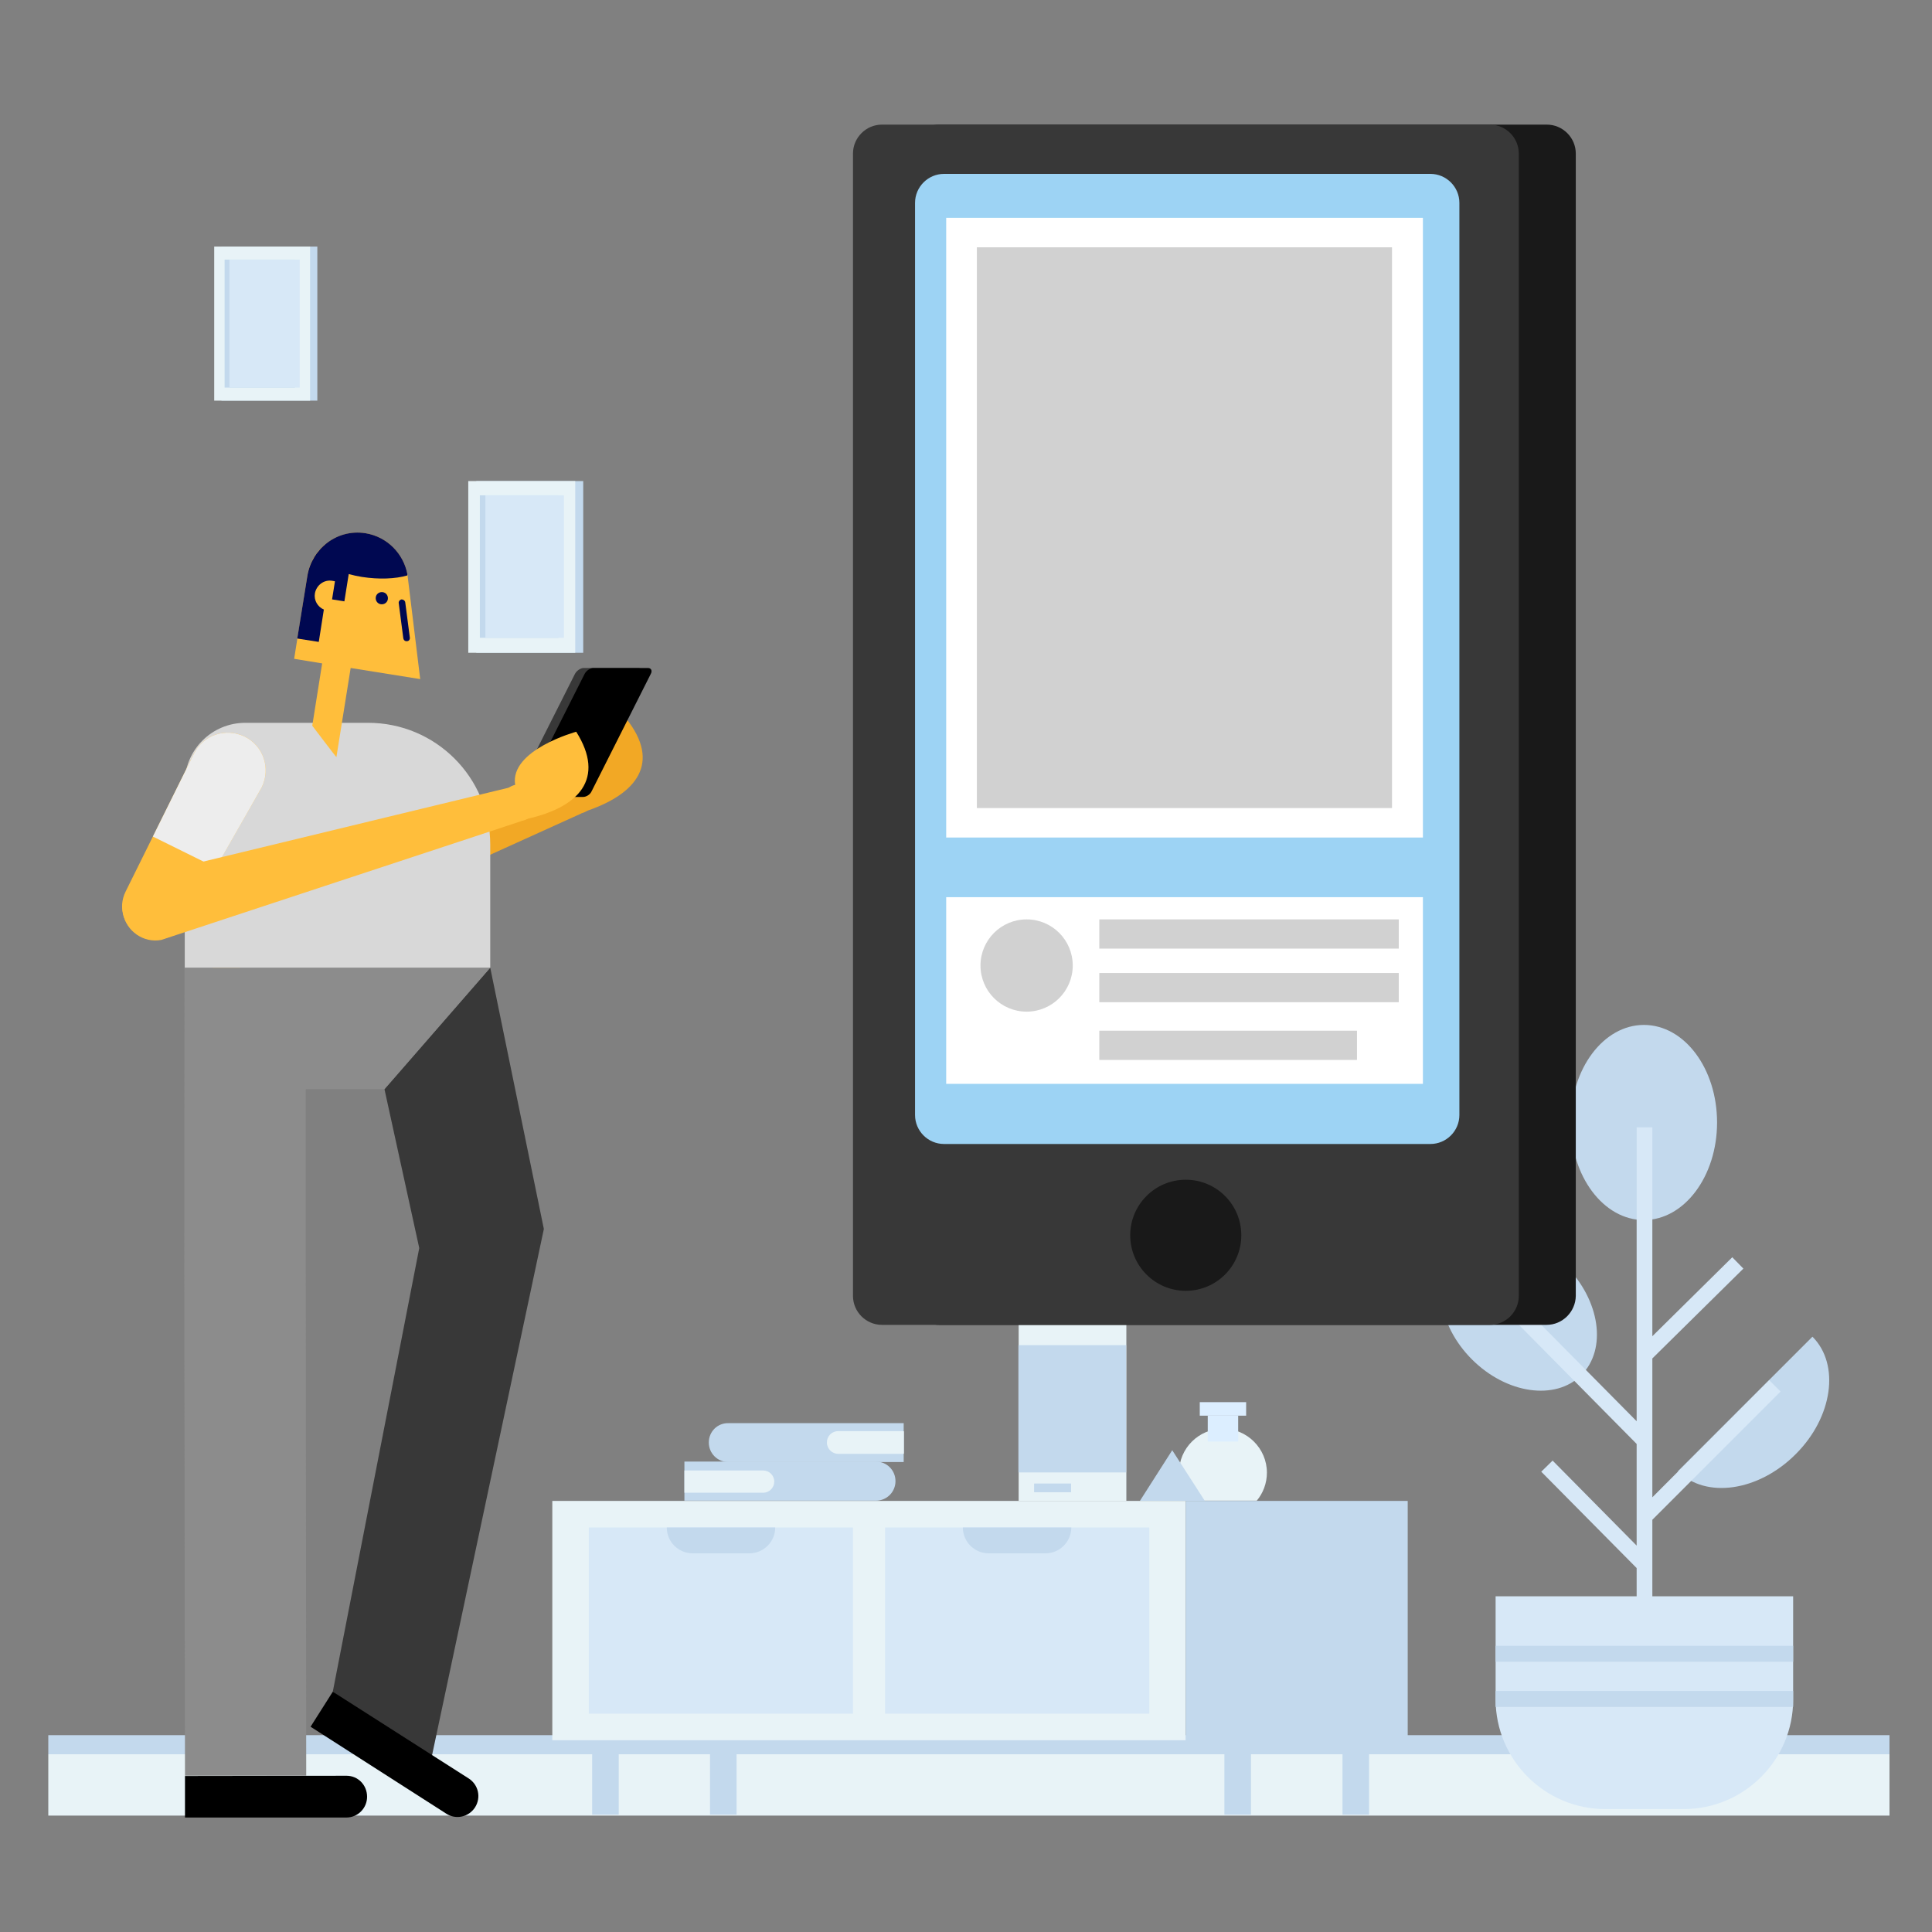
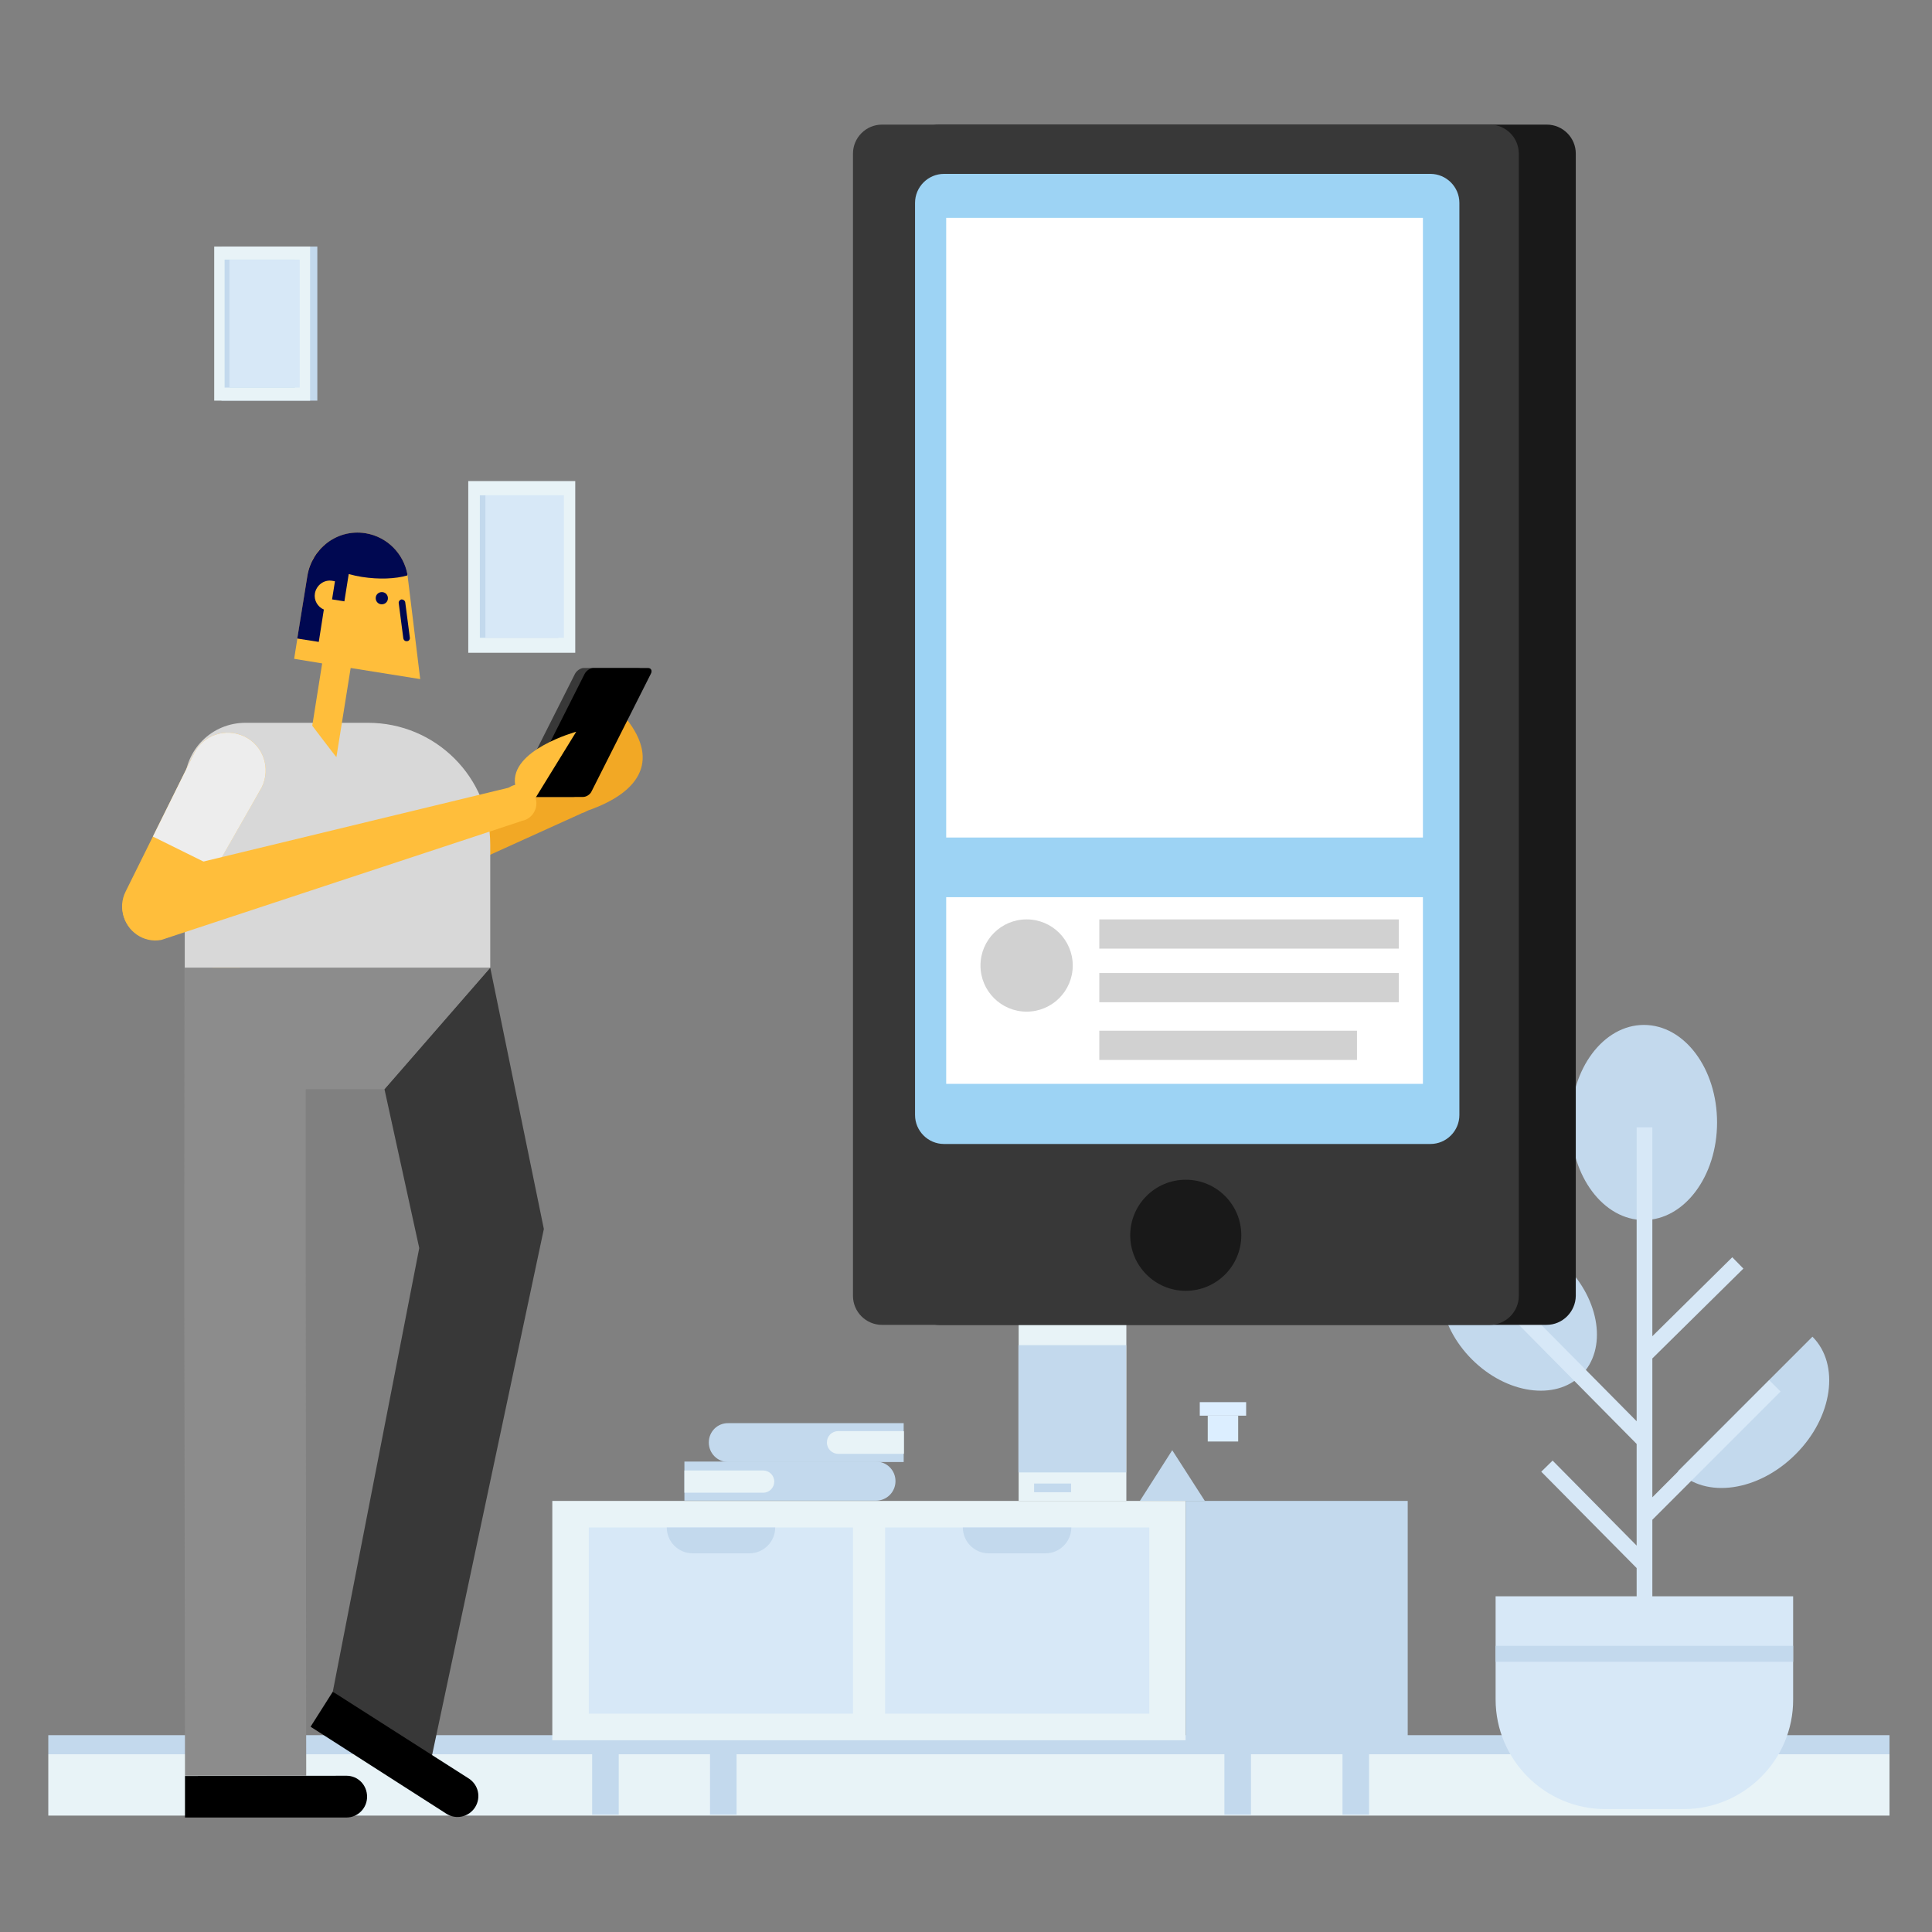
<svg xmlns="http://www.w3.org/2000/svg" version="1.1" id="Capa_1" x="0px" y="0px" viewBox="0 0 800 800" enable-background="new 0 0 800 800" xml:space="preserve">
  <rect x="0" y="0" width="800" height="800" fill="#808080" stroke="none" />
  <g>
    <g>
      <rect x="20" y="726.4" fill="#E8F3F7" width="762.4" height="25.4" />
      <rect x="20" y="718.5" fill="#C3D9ED" width="762.4" height="7.9" />
    </g>
    <g>
      <path fill="#F2A825" d="M241,336.3c-3.8,1.1-7.8-1-9-4.8c-1.2-3.8,0.9-7.9,4.6-9.2l0-0.1c-3.7-14.1,22.8-24.5,22.8-24.5    c14.1,17.8,5.1,31.3-18.3,38.7L241,336.3z" />
      <g>
        <g>
          <g>
            <g>
              <path fill="#F2A825" d="M80.9,392.3c-2.1-7.3,2.1-15,9.4-17.1l146.5-52.5l0,0c0,0,0.1,0,0.1-0.1c3.9-1.1,8,1.1,9.1,5        c1.1,3.9-1.1,8-5,9.1c-0.1,0-0.1,0-0.2,0l0,0.1c0,0-142.3,64.5-143,64.7C90.6,403.9,83,399.7,80.9,392.3z" />
            </g>
          </g>
        </g>
      </g>
    </g>
    <path d="M143.5,735.3c0,0-66.9,0.1-66.9,0.1v17.2c0,0,66.8,0,66.8,0c4.8,0,8.6-3.9,8.6-8.6C152,739.1,148.2,735.3,143.5,735.3z" />
    <path fill="#D8D8D8" d="M152.4,299.3h-50.6l0,0c-0.1,0-0.1,0-0.2,0c-13.9,0-25.1,11.2-25.1,25.1v76.4H203v-51   C203,321.9,180.4,299.3,152.4,299.3z" />
    <polygon fill="#383838" points="159.2,451 173.6,516.8 137.8,700.5 177.8,732 225.2,508.9 203,400.7  " />
    <g>
      <path fill="#FFBE3B" d="M108.4,326c3.8-7.8,0.7-17.2-7.1-21c-7.8-3.8-17.2-0.7-21,7.1L52,369.2c-3.4,6.8-0.6,15.1,6.2,18.5    c6.8,3.4,15.1,0.6,18.5-6.2c0-0.1,0-0.1,0.1-0.2C76.8,381.2,108.1,326.5,108.4,326z" />
      <path fill="#EDEDED" d="M89.4,359.3c8.7-15.3,18.9-33,19-33.3c3.8-7.8,0.7-17.2-7.1-21c-7.8-3.8-17.2-0.7-21,7.1l-17,34.3    L89.4,359.3z" />
    </g>
    <polygon fill="#8C8C8C" points="76.4,400.7 76.3,526.1 76.6,735.3 126.8,735.3 126.6,526.1 126.6,451 159.2,451 203,400.7  " />
    <path fill="#FFBE3B" d="M174,281.2l-5.3-43.4l0,0c-1.6-8.5-8.3-15.5-17.3-17c-11.5-1.8-22.2,6-24.1,17.4l-5.5,34.6l11.6,1.9   l-4.1,25.8c0,0,10,13.2,10,13l5.9-36.9L174,281.2z" />
    <path fill="#000851" d="M158.5,245.2c-1.4-0.2-2.7,0.7-2.9,2.1c-0.2,1.4,0.7,2.7,2.1,2.9s2.7-0.7,2.9-2.1   C160.8,246.7,159.9,245.4,158.5,245.2z" />
    <path fill="#000851" d="M168.7,237.8L168.7,237.8c-1.6-8.5-8.3-15.5-17.3-17c-6.2-1-12.1,0.8-16.6,4.5l0,0   c-0.1,0.1-0.2,0.2-0.3,0.3c-0.3,0.2-0.5,0.4-0.8,0.7c-0.6,0.5-1.1,1.1-1.6,1.7c-0.1,0.2-0.3,0.4-0.4,0.5c-0.5,0.6-0.9,1.1-1.3,1.8   c-0.1,0.1-0.2,0.2-0.2,0.3c0,0,0,0,0,0c-1.4,2.3-2.4,4.8-2.9,7.7l-4.2,26.1l8.9,1.4l2.1-13.4c-2.6-1.1-4.2-3.9-3.7-6.7   c0.6-3.4,3.8-5.8,7.2-5.2l1.1,0.2l-1.2,7.5l5.1,0.8l1.8-11.3c1.8,0.5,3.6,0.9,5.5,1.2c7.1,1.1,13.8,0.8,18.7-0.6L168.7,237.8z" />
    <path fill="#000851" d="M169.7,264l-1.9-14.6c-0.1-0.7-0.8-1.2-1.5-1.2c-0.7,0.1-1.3,0.8-1.2,1.5l1.9,14.6c0.1,0.6,0.5,1.1,1.1,1.2   c0.1,0,0.3,0,0.4,0C169.3,265.5,169.8,264.8,169.7,264z" />
    <path fill="#383838" d="M237.4,330h-22.6c-1.3,0-1.9-1.1-1.2-2.4l24.5-48.6c0.7-1.3,2.3-2.4,3.6-2.4h22.6c1.3,0,1.9,1.1,1.2,2.4   L241,327.6C240.4,329,238.8,330,237.4,330z" />
    <path d="M241.4,330h-22.6c-1.3,0-1.9-1.1-1.2-2.4l24.5-48.6c0.7-1.3,2.3-2.4,3.6-2.4h22.6c1.3,0,1.9,1.1,1.2,2.4L245,327.6   C244.4,329,242.8,330,241.4,330z" />
    <g>
-       <path fill="#FFBE3B" d="M216.2,339.4c-3.9,0.7-7.7-1.8-8.5-5.8c-0.8-3.9,1.7-7.7,5.6-8.6l0-0.1c-2.2-14.4,25.3-21.9,25.3-21.9    c12.1,19.2,1.7,31.7-22.3,36.5L216.2,339.4z" />
+       <path fill="#FFBE3B" d="M216.2,339.4c-3.9,0.7-7.7-1.8-8.5-5.8c-0.8-3.9,1.7-7.7,5.6-8.6l0-0.1c-2.2-14.4,25.3-21.9,25.3-21.9    L216.2,339.4z" />
      <g>
        <g>
          <g>
            <g>
              <path fill="#FFBE3B" d="M50.9,378.1c-1.3-7.5,3.7-14.6,11.2-16l151.3-36.6l0,0c0.1,0,0.1,0,0.1,0c4-0.7,7.8,2,8.5,5.9        c0.7,4-2,7.8-5.9,8.5c-0.1,0-0.1,0-0.2,0l0,0.1c0,0-148.4,49-149.1,49.2C59.4,390.6,52.3,385.6,50.9,378.1z" />
            </g>
          </g>
        </g>
      </g>
    </g>
    <path d="M194.2,736.5c0,0-56.4-36-56.4-36l-9.2,14.5c0,0,56.2,36,56.2,36c4,2.6,9.3,1.4,11.9-2.6   C199.3,744.3,198.1,739.1,194.2,736.5z" />
    <g>
      <path fill="#C3D9ED" d="M711,464.8c0,22.3-13.6,40.4-30.3,40.4c-16.7,0-30.3-18.1-30.3-40.4c0-22.3,13.6-40.4,30.3-40.4    C697.5,424.4,711,442.5,711,464.8" />
      <path fill="#C3D9ED" d="M648.3,524.1c14.3,14.3,17.2,34.6,6.5,45.3c-10.7,10.7-31,7.8-45.3-6.5c-14.3-14.3-17.2-34.6-6.5-45.3    C613.7,506.9,634,509.8,648.3,524.1" />
      <path fill="#C3D9ED" d="M750.5,553.5c11.5,11.5,8.4,33.4-7,48.7c-15.4,15.4-37.2,18.5-48.7,7L750.5,553.5z" />
      <polygon fill="#D7E8F7" points="677.7,640 642.9,604.8 638.2,609.4 677.7,649.3 677.7,676.9 684.2,676.9 684.2,629.3 737.3,576.2     732.6,571.5 684.2,620 684.2,562.5 721.9,525.3 717.3,520.6 684.2,553.3 684.2,466.8 677.7,466.8 677.7,588.5 628.9,539.2     624.2,543.8 677.7,597.9   " />
      <path fill="#D7E8F7" d="M697.2,749.1h-32.5c-25,0-45.4-20.4-45.4-45.4V661h123.2v42.7C742.6,728.7,722.2,749.1,697.2,749.1" />
      <rect x="619.3" y="681.5" fill="#C3D9ED" width="123.2" height="6.6" />
-       <rect x="619.3" y="700.2" fill="#C3D9ED" width="123.2" height="6.6" />
    </g>
    <g>
      <rect x="91.7" y="102.1" fill="#C3D9ED" width="39.7" height="63.8" />
      <rect x="88.7" y="102.1" fill="#E8F3F7" width="39.7" height="63.8" />
      <rect x="93" y="107.5" fill="#C3D9ED" width="29.1" height="53" />
      <rect x="95" y="107.5" fill="#D7E8F7" width="29.1" height="53" />
    </g>
    <g>
-       <rect x="197.2" y="199.2" fill="#C3D9ED" width="44.3" height="71.1" />
      <rect x="193.9" y="199.2" fill="#E8F3F7" width="44.3" height="71.1" />
      <rect x="198.7" y="205.1" fill="#C3D9ED" width="32.5" height="59" />
      <rect x="201" y="205.1" fill="#D7E8F7" width="32.5" height="59" />
    </g>
    <path fill="#E8F3F7" d="M466.4,621.5h-44.6v-90c0-3.8,3.1-6.9,6.9-6.9h30.8c3.8,0,6.9,3.1,6.9,6.9V621.5z" />
-     <path fill="#E8F3F7" d="M524.6,609.8c0,4.4-1.6,8.5-4.2,11.6h-28c-2.6-3.2-4.2-7.2-4.2-11.6c0-10.1,8.2-18.2,18.2-18.2   C516.4,591.6,524.6,599.8,524.6,609.8" />
    <path fill="#DCEEFF" d="M500.1,596.9h12.6v-10.7h-12.6V596.9z" />
    <path fill="#DCEEFF" d="M496.8,586.2H516v-5.6h-19.2V586.2z" />
    <path fill="#C3D9ED" d="M498.9,621.5h-26.9l13.4-21L498.9,621.5z" />
    <path fill="#C3D9ED" d="M421.7,609.7h44.6V557h-44.6V609.7z" />
    <path fill="#C3D9ED" d="M428.2,617.9h15.3v-3.6h-15.3V617.9z" />
    <path fill="#C3D9ED" d="M421.7,535.3h44.6v-1.2h-44.6V535.3z" />
    <rect x="555.9" y="720.6" fill="#C3D9ED" width="11" height="30.8" />
    <rect x="507" y="720.6" fill="#C3D9ED" width="11" height="30.8" />
    <rect x="294" y="720.6" fill="#C3D9ED" width="11" height="30.8" />
    <rect x="245.2" y="720.6" fill="#C3D9ED" width="11" height="30.8" />
    <path fill="#E8F3F7" d="M228.7,720.6H491v-99.1H228.7V720.6z" />
    <path fill="#D7E8F7" d="M243.8,709.6h109.4v-77.1H243.8V709.6z" />
    <path fill="#D7E8F7" d="M366.5,709.6h109.4v-77.1H366.5V709.6z" />
    <path fill="#C3D9ED" d="M491,720.6h91.9v-99.1H491V720.6z" />
    <path fill="#C3D9ED" d="M293.5,597.3L293.5,597.3c0,4.5,3.6,8.1,8.1,8.1h72.6v-16.1h-72.6C297.1,589.2,293.5,592.8,293.5,597.3" />
    <path fill="#E8F3F7" d="M342.4,597.3L342.4,597.3c0,2.6,2.1,4.7,4.7,4.7h27c0.1,0,0.2-0.1,0.2-0.2v-9c0-0.1-0.1-0.2-0.2-0.2h-27   C344.4,592.6,342.4,594.7,342.4,597.3" />
    <path fill="#C3D9ED" d="M283.4,605.3v16.1h79.3c4.5,0,8.1-3.6,8.1-8.1c0-4.5-3.6-8.1-8.1-8.1H283.4z" />
    <path fill="#E8F3F7" d="M283.4,608.8v9.3H316c2.6,0,4.6-2.1,4.6-4.6c0-2.6-2.1-4.6-4.6-4.6H283.4z" />
    <path fill="#C3D9ED" d="M321,632.5L321,632.5c0,5.9-4.8,10.7-10.7,10.7h-23.5c-5.9,0-10.7-4.8-10.7-10.7H321z" />
    <path fill="#C3D9ED" d="M443.6,632.5L443.6,632.5c0,5.9-4.8,10.7-10.7,10.7h-23.5c-5.9,0-10.7-4.8-10.7-10.7H443.6z" />
    <path fill="#191919" d="M640.4,548.6H388.8c-6.6,0-12-5.4-12-12v-473c0-6.6,5.4-12,12-12h251.7c6.6,0,12,5.4,12,12v473   C652.4,543.2,647,548.6,640.4,548.6z" />
    <path fill="#383838" d="M616.9,548.6H365.2c-6.6,0-12-5.4-12-12v-473c0-6.6,5.4-12,12-12h251.7c6.6,0,12,5.4,12,12v473   C628.9,543.2,623.5,548.6,616.9,548.6z" />
    <path fill="#9DD3F4" d="M592.3,473.7H390.9c-6.6,0-12-5.4-12-12V84c0-6.6,5.4-12,12-12h201.4c6.6,0,12,5.4,12,12v377.7   C604.3,468.3,598.9,473.7,592.3,473.7z" />
    <circle fill="#191919" cx="491" cy="511.5" r="23" />
    <g>
      <rect x="391.8" y="371.5" fill="#FFFFFF" width="197.4" height="77.3" />
      <rect x="455.2" y="380.7" fill="#D1D1D1" width="124" height="12.1" />
      <rect x="455.2" y="402.9" fill="#D1D1D1" width="124" height="12.1" />
      <rect x="455.2" y="426.8" fill="#D1D1D1" width="106.7" height="12.1" />
      <circle fill="#D1D1D1" cx="425.1" cy="399.8" r="19.1" />
    </g>
    <g>
      <rect x="391.8" y="90.2" fill="#FFFFFF" width="197.4" height="256.6" />
-       <rect x="404.5" y="102.4" fill="#D1D1D1" width="171.9" height="232.2" />
    </g>
  </g>
</svg>